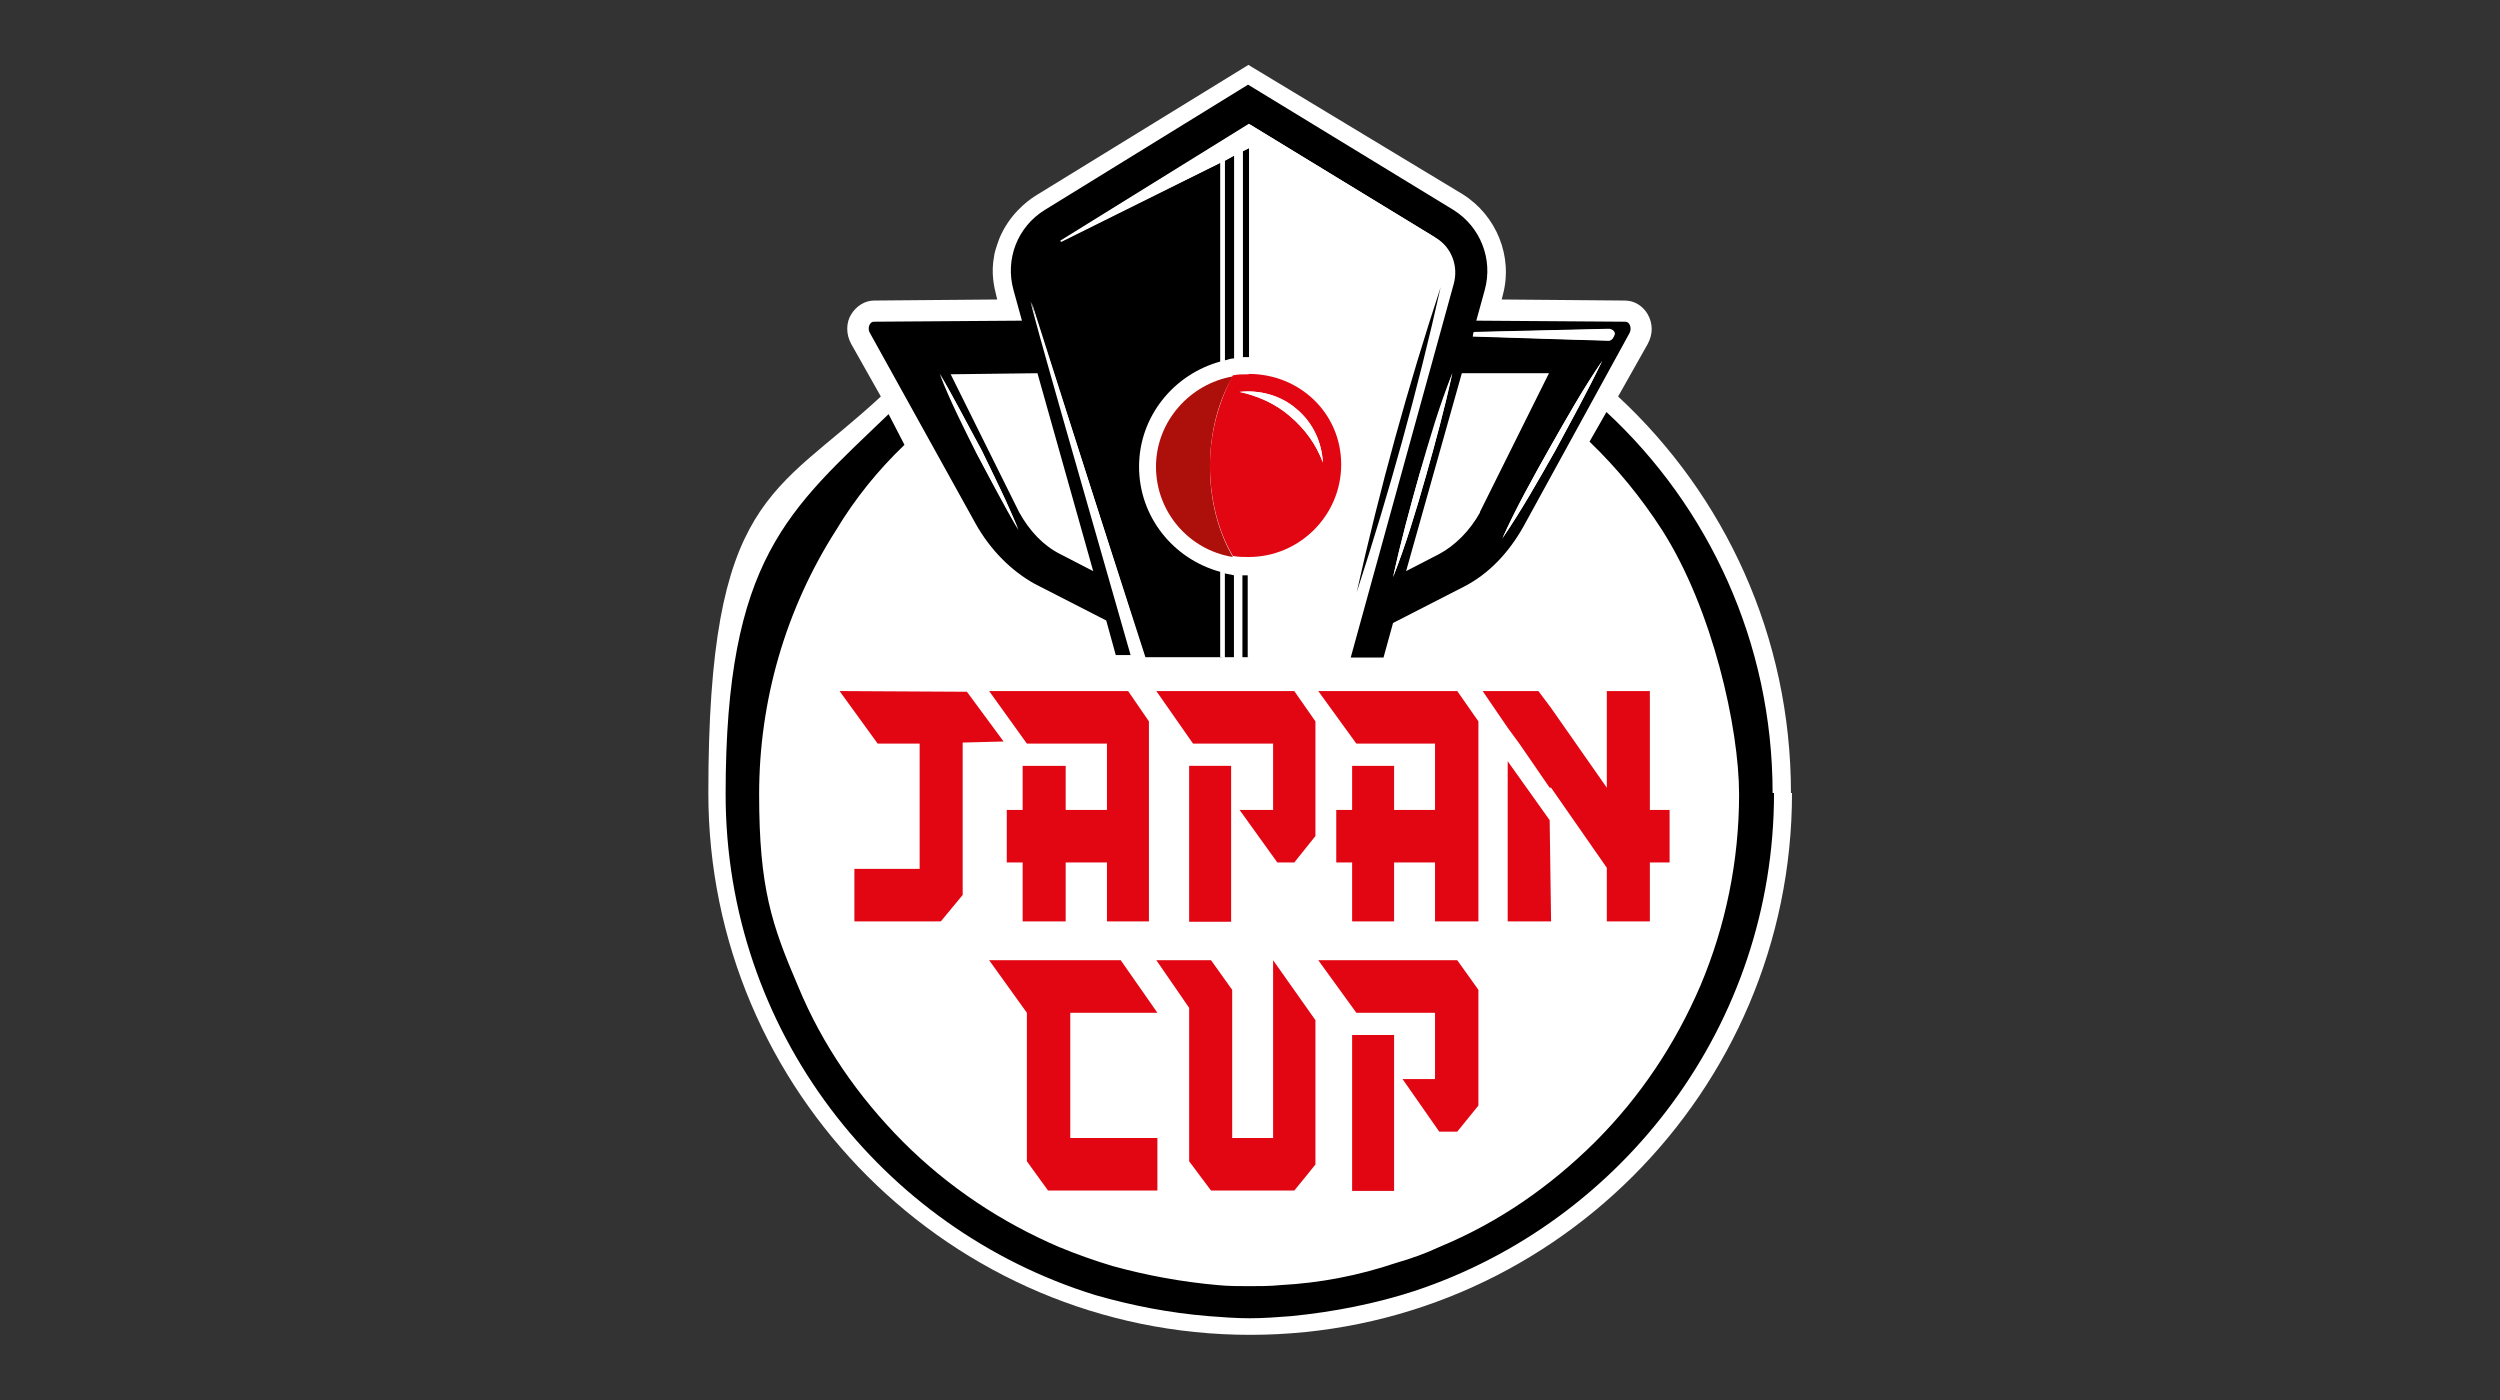
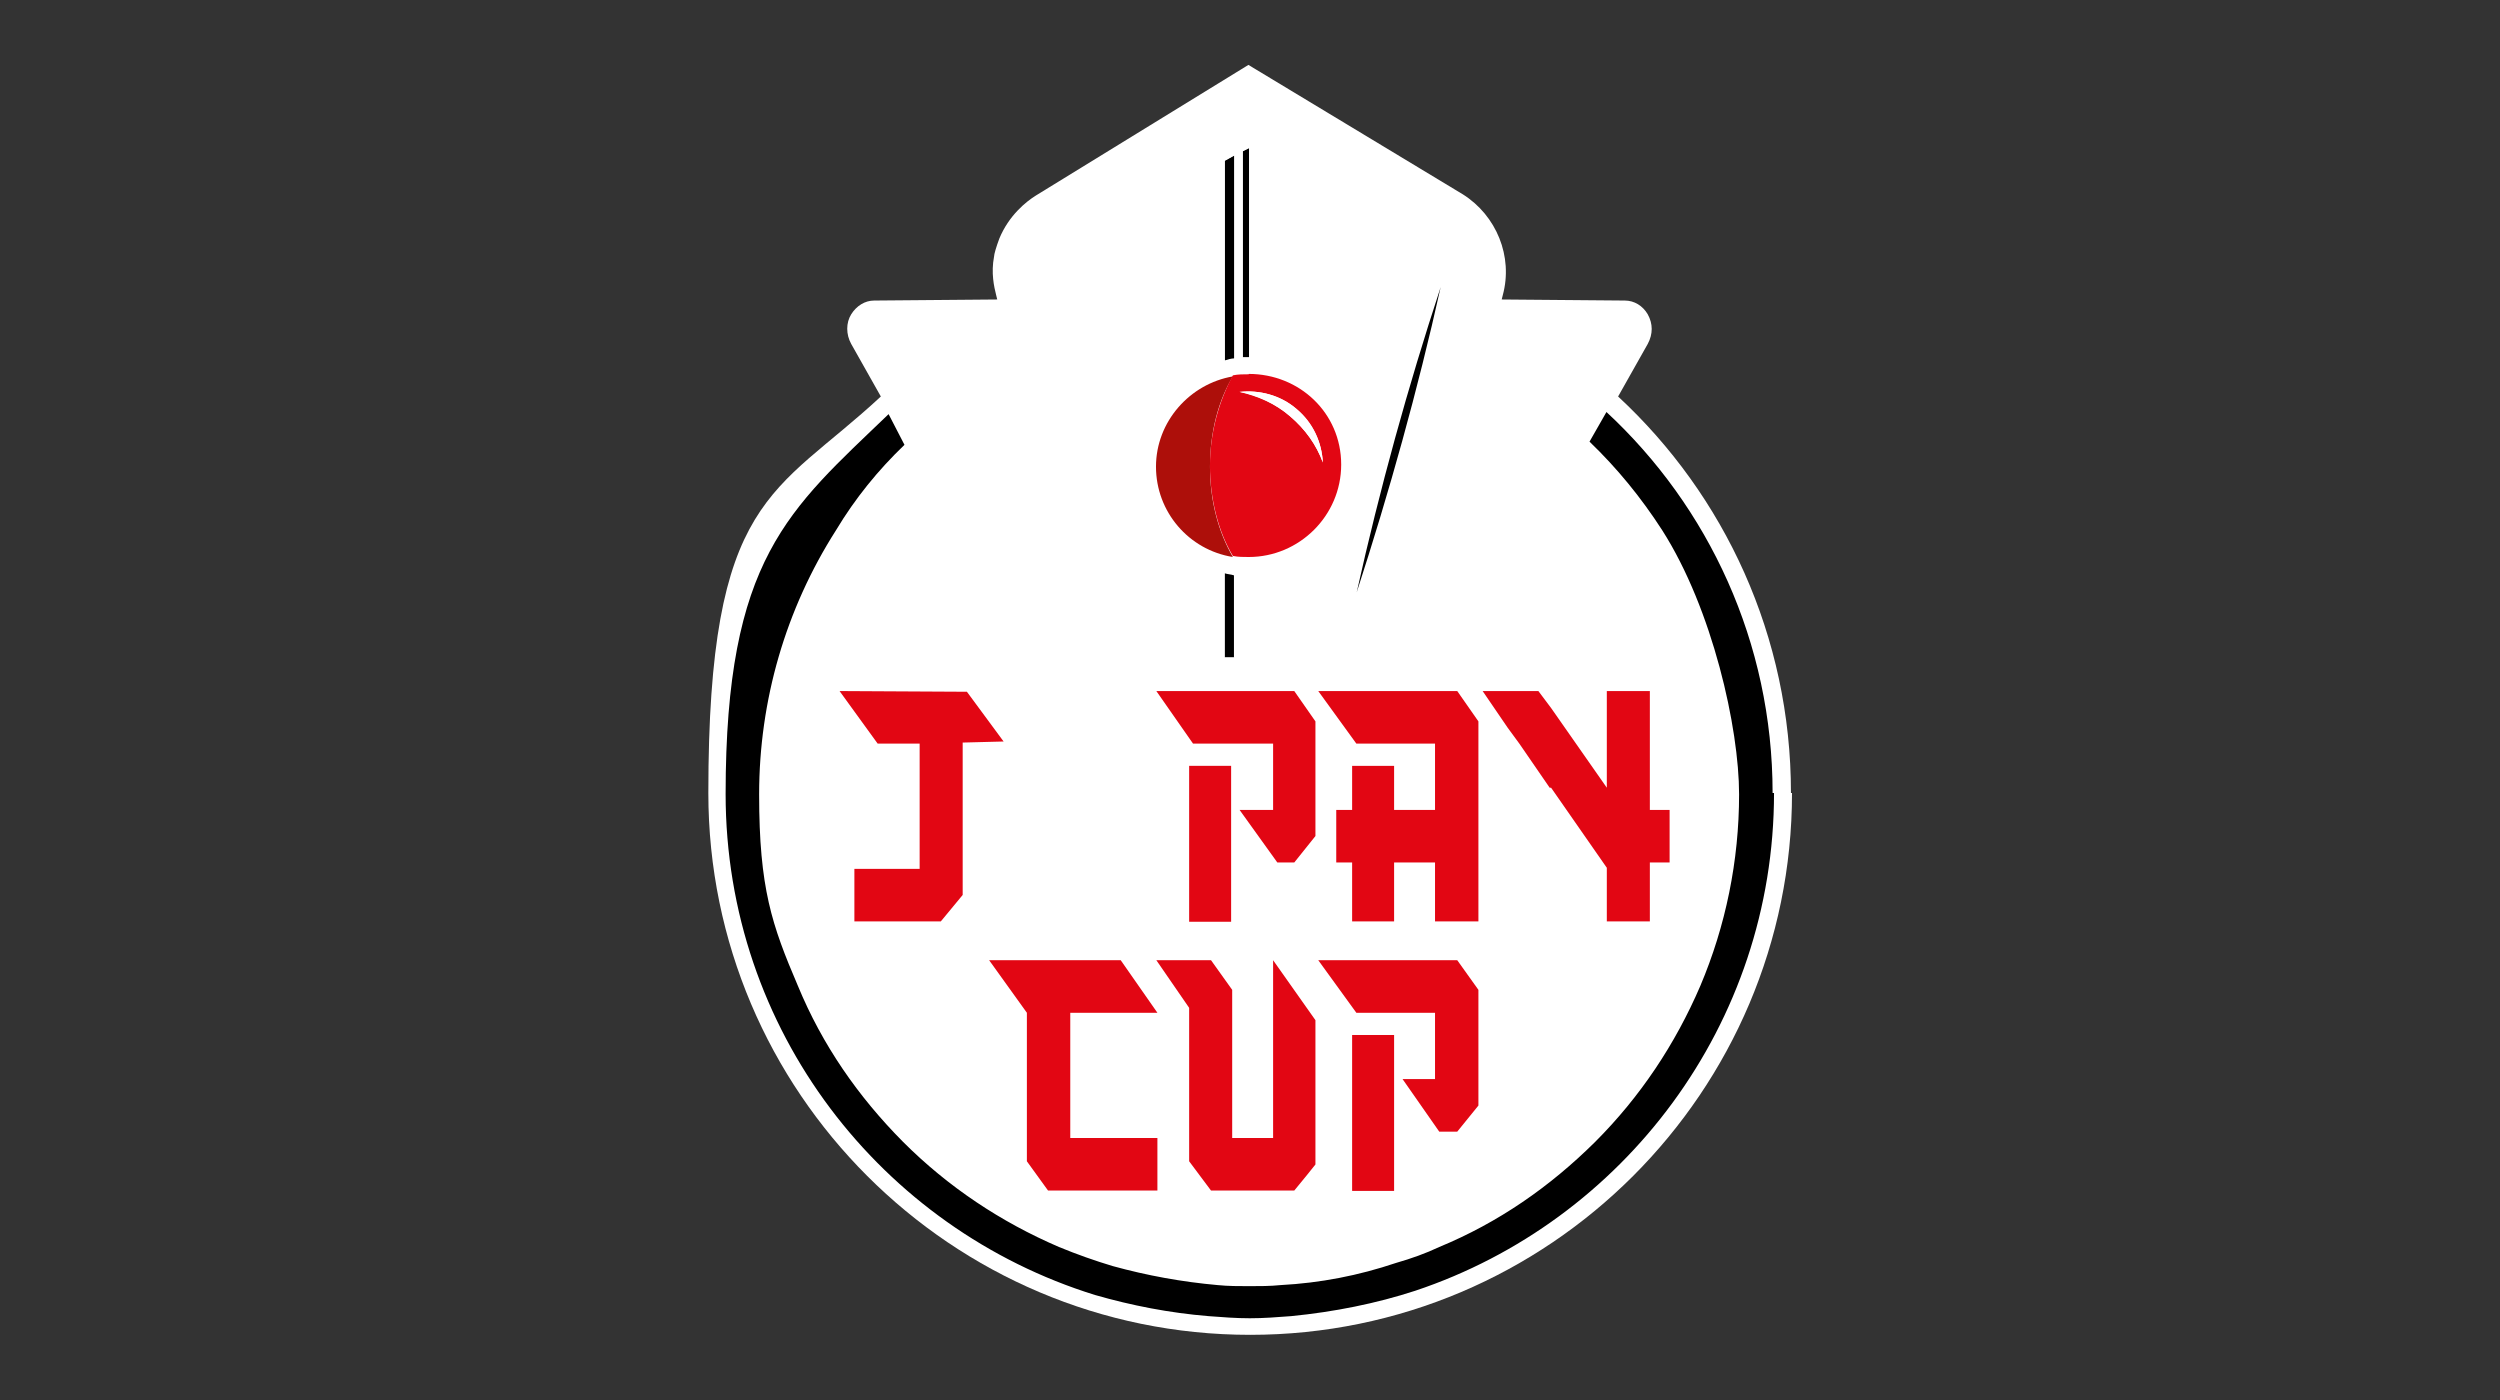
<svg xmlns="http://www.w3.org/2000/svg" id="Layer_1" version="1.1" viewBox="0 0 708.7 396.9">
  <rect x="0" y="0" width="708.7" height="396.9" fill="#333333" stroke="none" />
  <defs>
    <style>
      .st0 {
        fill: #fff;
      }

      .st1 {
        fill: none;
      }

      .st2 {
        fill: #ad0f0a;
      }

      .st3 {
        fill: #e20613;
      }
    </style>
  </defs>
  <path class="st0" d="M508,224.8c0,84.7-68.9,153.6-153.6,153.6s-153.6-68.9-153.6-153.6,18.8-84.4,48.9-112.4l-8.4-14.9c-1.5-2.7-1.5-6,0-8.4,1.5-2.4,3.9-3.9,6.5-3.9l34.9-.3-.3-1.2c-.6-2.4-1.5-6.3-.6-11,0-.6.6-2.7,1.5-5.1,2.7-6.5,7.5-10.4,10.4-12.2l60.2-37,60.8,36.7c9.5,6,14.3,17.6,11.3,28.6l-.3,1.2,34.9.3c2.7,0,5.1,1.5,6.5,3.9,1.5,2.7,1.5,5.6,0,8.4l-8.4,14.9c30.2,28,49,68,49,112.4Z" />
  <path d="M502.9,224.8c0,65.6-42.7,121.4-101.7,141.1-11,3.6-23,6-35.2,7.2-3.9.3-7.8.6-11.7.6s-7.8-.3-11.7-.6c-11-.9-21.8-3-32.2-6-60.6-18.8-104.7-75.1-104.7-142s17.9-80.5,46.2-107.7l4.5,8.7c-7.5,7.2-14,15.2-19.4,24.2-14.3,22.4-21.8,48.3-21.8,74.9s3.6,37,11,54.3c6.9,16.7,17,31.3,29.8,44.2,12.8,12.8,27.7,22.7,44.2,29.8,5.1,2.1,10.2,3.9,15.2,5.4,9.8,2.7,19.7,4.5,29.8,5.4,3,.3,6,.3,8.9.3s6,0,8.9-.3c11.3-.6,22.1-2.7,32.8-6.3,4.2-1.2,8.4-2.7,12.2-4.5,16.7-6.9,31.3-17,44.2-29.8,12.8-12.8,22.7-27.7,29.8-44.2,7.2-17,11-35.5,11-54.3s-7.5-52.5-21.8-74.9c-6-9.3-12.8-17.6-20.6-25.1l4.8-8.4c28.9,26.8,47.1,65.3,47.1,108Z" />
  <g>
    <path class="st1" d="M414.6,106.1l-15.8,56.1,9.3-4.8c4.8-2.4,8.7-6.5,11.7-11.9l19.4-39.1-24.5-.3Z" />
    <path class="st1" d="M269.6,106.1l19.4,39.1c3,5.4,7.2,9.5,11.7,11.9l9.3,4.8-15.8-56.1-24.5.3Z" />
-     <path d="M460.5,91.2l-42-.3h0l2.4-8.7c2.4-8.7-1.2-17.9-8.9-22.7l-58.2-35.5-57.6,35.5c-7.8,4.8-11.3,14-8.9,22.7l2.4,8.7h0l-42,.3c-1.2,0-1.8,1.8-1.2,3l30.1,54.3c4.2,7.5,10.2,13.4,16.7,17l20.3,10.4,2.7,9.8h4.2c-10.7-37.6-28.9-100.5-28.3-100.2l32.5,100.8h21.8v-24.2c-13.1-3.6-23-15.5-23-29.8s9.8-26.2,23-29.8v-56.6l-45.7,22.7v-.3l53.4-33.1h0l52.8,32.2c4.5,2.7,6.5,8,5.1,13.1l-29.2,105.9h9.3l2.7-9.8,20.3-10.4c6.9-3.6,12.5-9.5,16.7-17l30.1-54.9c.6-1.3,0-3.1-1.2-3.1ZM276.8,128.5c-3.6-7.2-7.5-14.9-10.4-22.4,4.2,6.9,8,14.6,11.9,21.8,3.6,7.2,7.5,14.9,10.4,22.4-4.2-7.1-8-14.6-11.9-21.8ZM294.1,105.8l15.8,56.1-9.3-4.8c-4.8-2.4-8.7-6.5-11.7-11.9l-19.4-39.1,24.5-.3ZM402.4,134.4c2.7-9.5,5.6-19.4,9.3-28.6-2.1,9.5-4.8,19.7-7.5,29.2-2.7,9.5-5.6,19.4-9.3,28.6,2.1-9.5,4.8-19.6,7.5-29.2ZM419.6,145.2c-3,5.4-7.2,9.5-11.7,11.9l-9.3,4.8,15.8-56.1h24.7l-19.6,39.4ZM440.8,127.9c-4.8,8.4-9.5,16.7-14.9,24.7,3.9-8.7,8.7-17.3,13.4-25.6,4.8-8.4,9.5-16.7,14.9-24.7-4.2,8.6-8.9,17.3-13.4,25.6ZM456,96.5s-21.2-.6-38.5-1.2l.3-1.2,38.2-.9c.9,0,1.8.6,1.8,1.5-.3.9-.9,1.8-1.8,1.8Z" />
    <path class="st0" d="M456,93.3l-38.2.9-.3,1.2c17.6.6,38.5,1.2,38.5,1.2.9,0,1.5-.9,1.5-1.8s-.6-1.4-1.5-1.4Z" />
    <path d="M352.3,101.3h1.8v-59.3l-1.8.9v58.4Z" />
    <path d="M349.9,44.1l-2.7,1.5v56.7c.9-.3,1.8-.3,2.7-.6v-57.6Z" />
    <path d="M347.2,162.5v23.8h2.7v-23.6c-.9,0-1.8-.3-2.7-.3Z" />
-     <path d="M354,163h-1.8v23.3h1.8v-23.3Z" />
    <path class="st0" d="M406.8,67.3l-52.8-32.2h0l-53.4,33.1v.3l45.3-22.4v56.4c-13.1,3.6-23,15.5-23,29.8s9.8,26.2,23,29.8v24.2h1.2v-23.8c.9.3,1.8.3,2.7.6v23.3h2.1v-23.3h1.8v23.3h28.6l29.2-105.9c1.9-5.1-.2-10.4-4.7-13.1ZM352.3,42.8l1.8-.9v59.4h-1.8v-58.5ZM347.2,45.5l2.7-1.5v57.6c-.9,0-1.8.3-2.7.6v-56.7ZM354,158.3c-1.5,0-3,0-4.5-.3-12.2-2.1-21.8-12.8-21.8-25.6s9.3-23.6,21.8-25.6c1.5-.3,3-.3,4.5-.3,14.3,0,26.2,11.7,26.2,26.2,0,14.6-11.9,25.7-26.2,25.7ZM384.5,167.8c6.5-28.9,14.6-58.2,23.8-86.5-6.5,29.2-14.6,58.2-23.8,86.5Z" />
    <path class="st2" d="M343,132.3c0-9.8,2.4-18.8,6.5-25.6-12.2,2.1-21.8,12.8-21.8,25.6s9.3,23.6,21.8,25.6c-4.2-7.2-6.5-16.1-6.5-25.6Z" />
    <path class="st3" d="M354,106.1c-1.5,0-3,0-4.5.3-3.9,7.2-6.5,16.1-6.5,25.6s2.4,18.8,6.5,25.6c1.5.3,3,.3,4.5.3,14.3,0,26.2-11.7,26.2-26.2,0-14.7-11.9-25.7-26.2-25.7ZM365.7,118c-4.2-3.6-9.3-6-14.3-6.9,5.6-.6,11.7.9,16.1,4.8,4.8,3.9,7.2,9.5,7.5,15.2-1.8-4.8-4.8-9.3-9.3-13.1Z" />
    <path class="st0" d="M365.7,118c4.2,3.6,7.5,8,9.3,13.1-.3-5.6-2.7-11-7.5-15.2-4.8-3.9-10.4-5.4-16.1-4.8,5.1,1.2,10.2,3.3,14.3,6.9Z" />
-     <path class="st0" d="M324.5,186.3h-3.6c-10.7-37.6-28.9-100.5-28.3-100.2l31.9,100.2Z" />
    <path class="st0" d="M266.4,105.8c3.3,7.5,6.9,15.2,10.4,22.4,3.6,7.1,7.8,14.6,11.9,21.8-3.3-7.5-6.9-15.2-10.4-22.4-3.9-7.1-7.8-14.6-11.9-21.8Z" />
    <path class="st0" d="M404.2,135c2.7-9.5,5.4-19.4,7.5-29.2-3.3,9.3-6.3,19.1-9.3,28.6-2.7,9.5-5.4,19.4-7.5,29.2,3.6-9.2,6.6-19.1,9.3-28.6Z" />
    <path class="st0" d="M425.9,152.6c5.4-7.8,10.2-16.4,14.9-24.7,4.5-8.4,9.3-17,13.4-25.6-5.4,7.8-10.2,16.4-14.9,24.7-4.7,8.4-9.5,17-13.4,25.6Z" />
    <path d="M408.4,81.4c-9.3,28.3-17.3,57.3-23.8,86.5,9.2-28.3,17.3-57.3,23.8-86.5Z" />
  </g>
  <g>
    <polygon class="st3" points="473.3 229.6 467.7 229.6 467.7 195.9 455.5 195.9 455.5 223.3 439.7 200.7 436.1 195.9 433.4 195.9 427.4 195.9 420.3 195.9 427.4 206.3 430.7 210.8 439.3 223.3 430.7 210.8 439.3 223.3 439.7 223.3 455.5 246 455.5 261.2 467.7 261.2 467.7 244.5 473.3 244.5 473.3 229.6" />
    <rect class="st3" x="337.1" y="217.1" width="11.9" height="44.2" />
-     <polygon class="st3" points="427.4 215.8 427.4 261.2 439.7 261.2 439.3 232.5 427.4 215.8" />
    <polygon class="st3" points="274.1 196.1 238 195.9 248.8 210.8 260.7 210.8 260.7 246.3 242.2 246.3 242.2 261.2 266.7 261.2 272.9 253.7 272.9 210.5 284.5 210.2 274.1 196.1" />
-     <polygon class="st3" points="280.4 195.9 291.1 210.8 313.8 210.8 313.8 229.6 302.1 229.6 302.1 217.1 289.9 217.1 289.9 229.6 285.4 229.6 285.4 244.5 289.9 244.5 289.9 261.2 302.1 261.2 302.1 244.5 313.8 244.5 313.8 261.2 325.7 261.2 325.7 260 325.7 244.5 325.7 229.6 325.7 204.5 319.8 195.9 280.4 195.9" />
    <polygon class="st3" points="373.7 195.9 384.5 210.8 406.8 210.8 406.8 229.6 395.2 229.6 395.2 217.1 383.3 217.1 383.3 229.6 378.8 229.6 378.8 244.5 383.3 244.5 383.3 261.2 395.2 261.2 395.2 244.5 406.8 244.5 406.8 261.2 419.1 261.2 419.1 260 419.1 244.5 419.1 229.6 419.1 204.5 413.1 195.9 373.7 195.9" />
    <polygon class="st3" points="327.8 195.9 338.2 210.8 360.9 210.8 360.9 229.6 351.4 229.6 362.1 244.5 366.9 244.5 372.9 237 372.9 204.5 366.9 195.9 327.8 195.9" />
  </g>
  <g>
    <rect class="st3" x="383.3" y="293.4" width="11.9" height="44.2" />
    <polygon class="st3" points="413.1 272.2 373.7 272.2 384.5 287.1 406.8 287.1 406.8 305.9 397.6 305.9 408 320.8 413.1 320.8 419.1 313.4 419.1 280.6 413.1 272.2" />
    <polygon class="st3" points="328.1 287.1 317.7 272.2 303.4 272.2 291.1 272.2 280.4 272.2 291.1 287.1 291.1 287.1 291.1 329.2 297.1 337.5 328.1 337.5 328.1 322.6 303.4 322.6 303.4 287.1 328.1 287.1" />
    <polygon class="st3" points="360.9 319.3 360.9 322.6 349.3 322.6 349.3 280.6 343.3 272.2 327.8 272.2 337.1 285.7 337.1 329.2 343.3 337.5 366.9 337.5 370.5 333.1 372.9 330.1 372.9 289.2 360.9 272.2 360.9 319.3" />
  </g>
</svg>